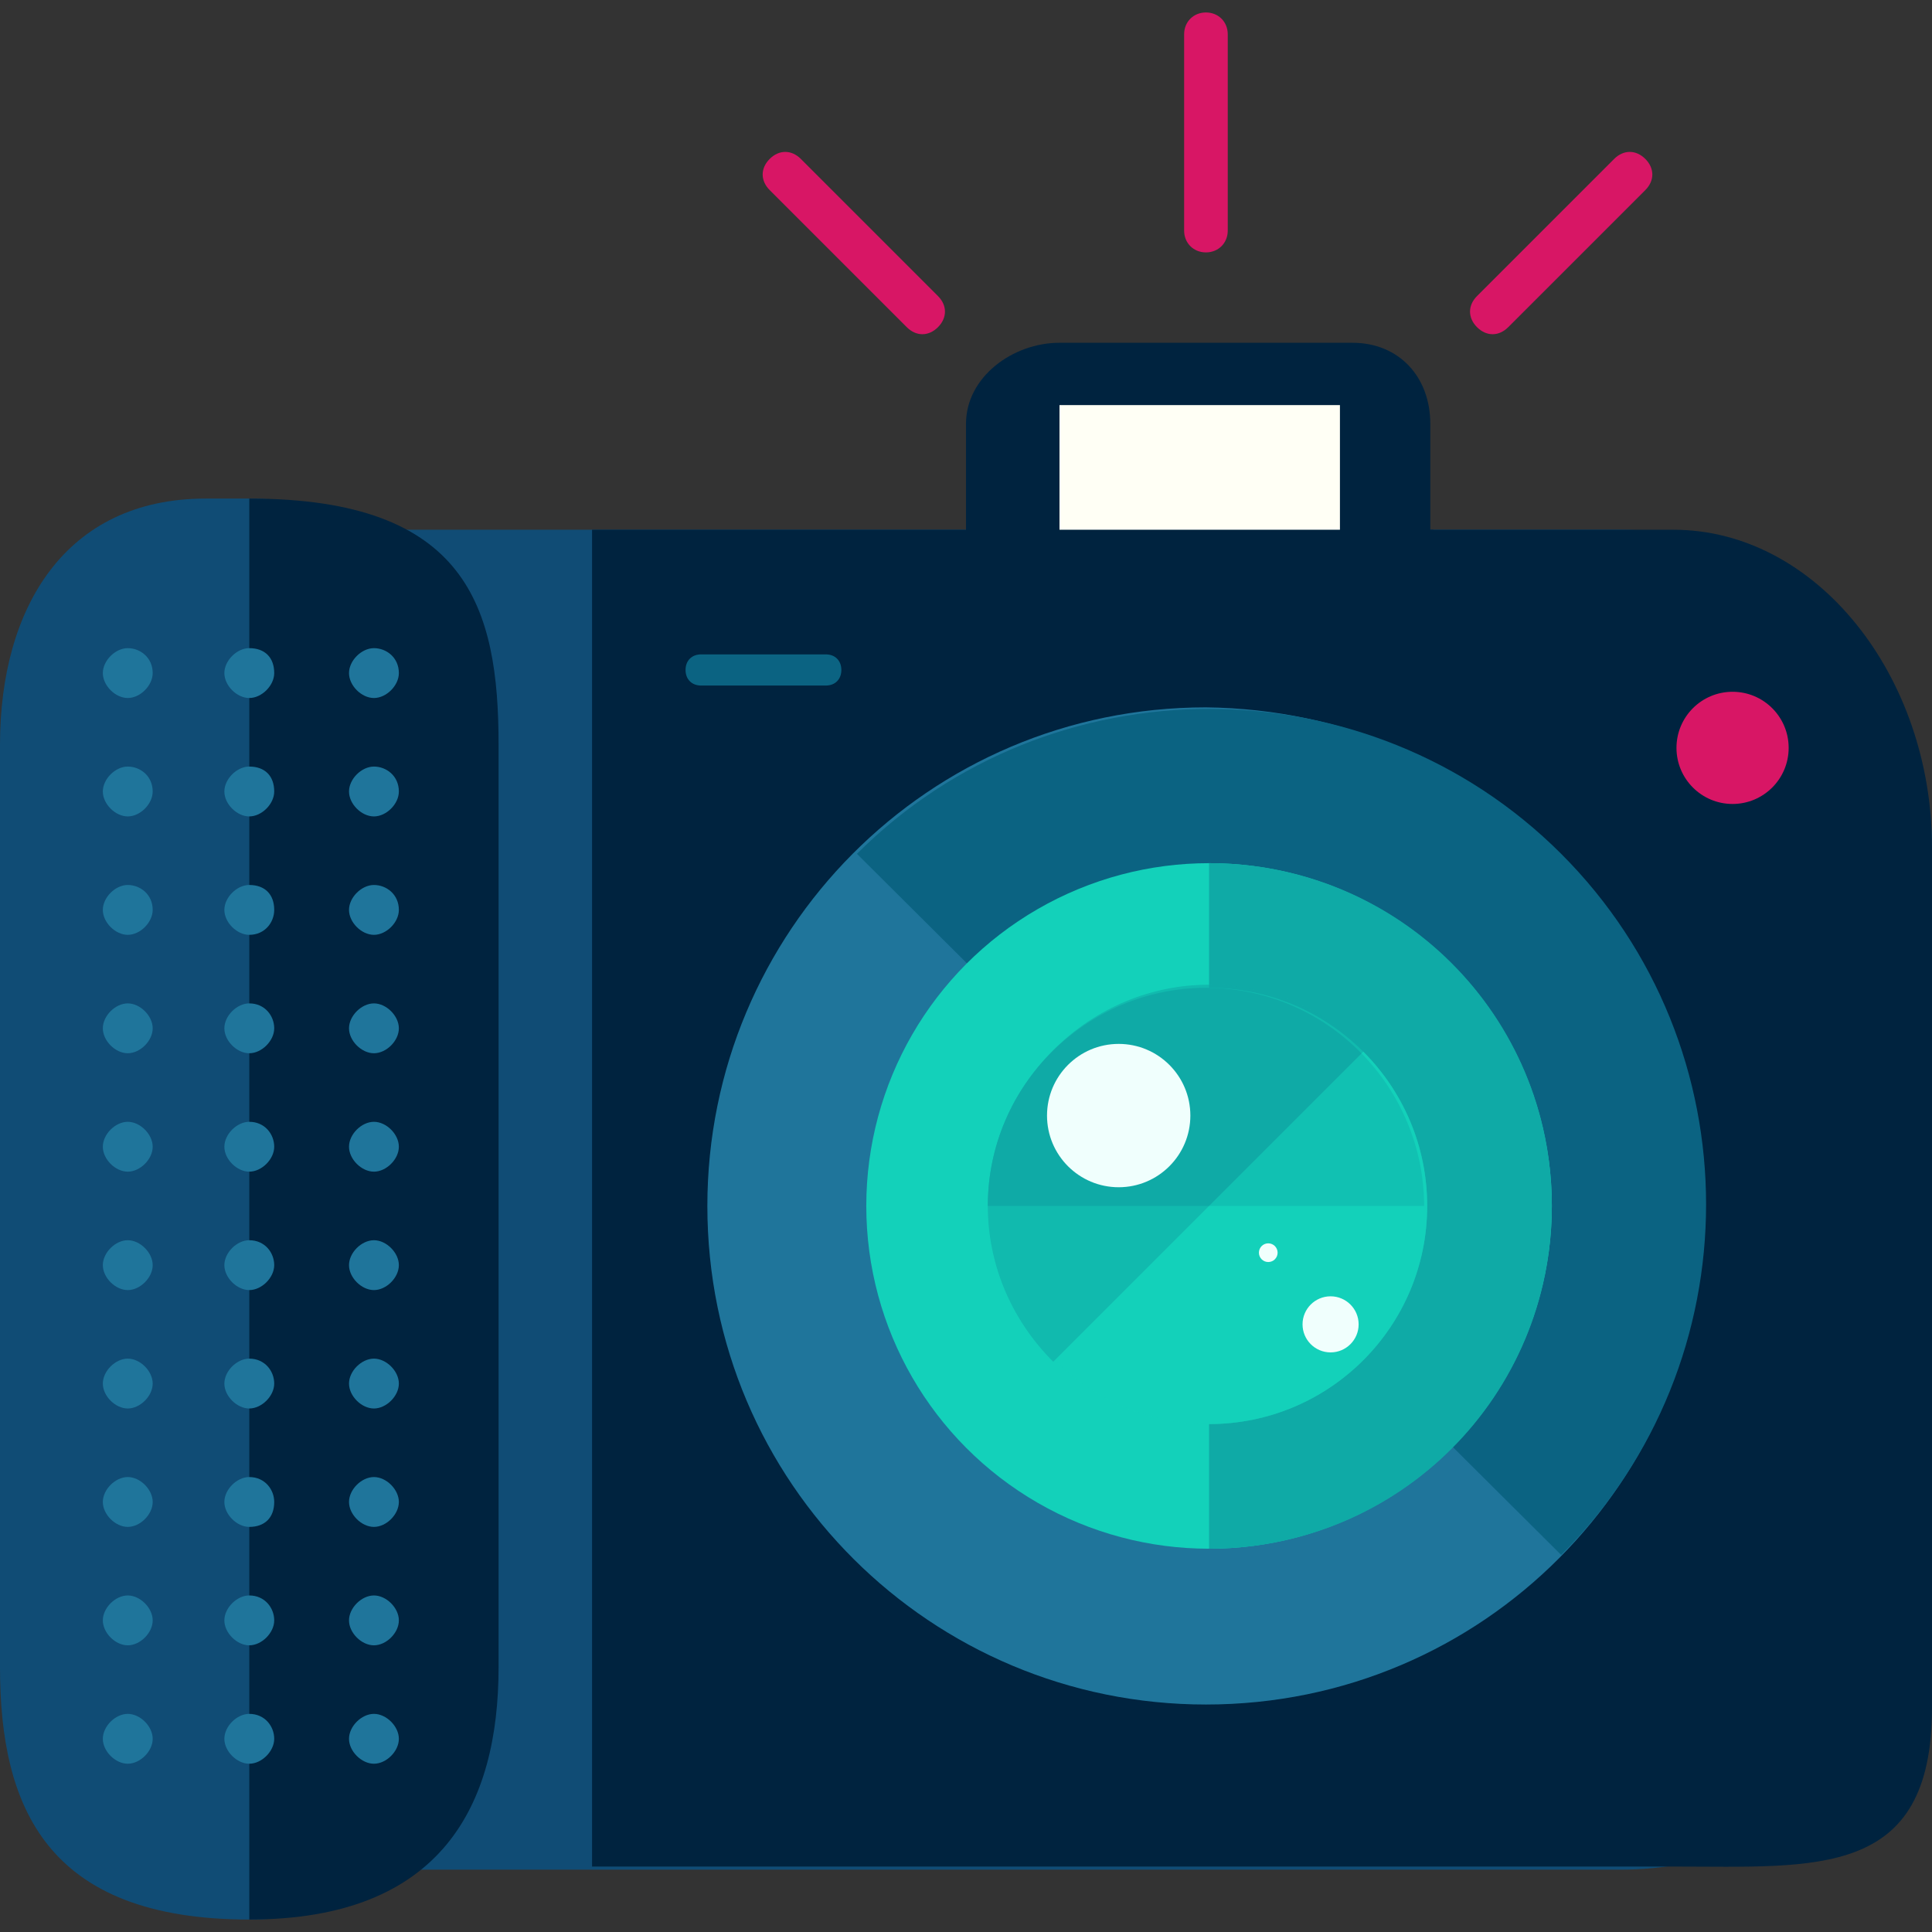
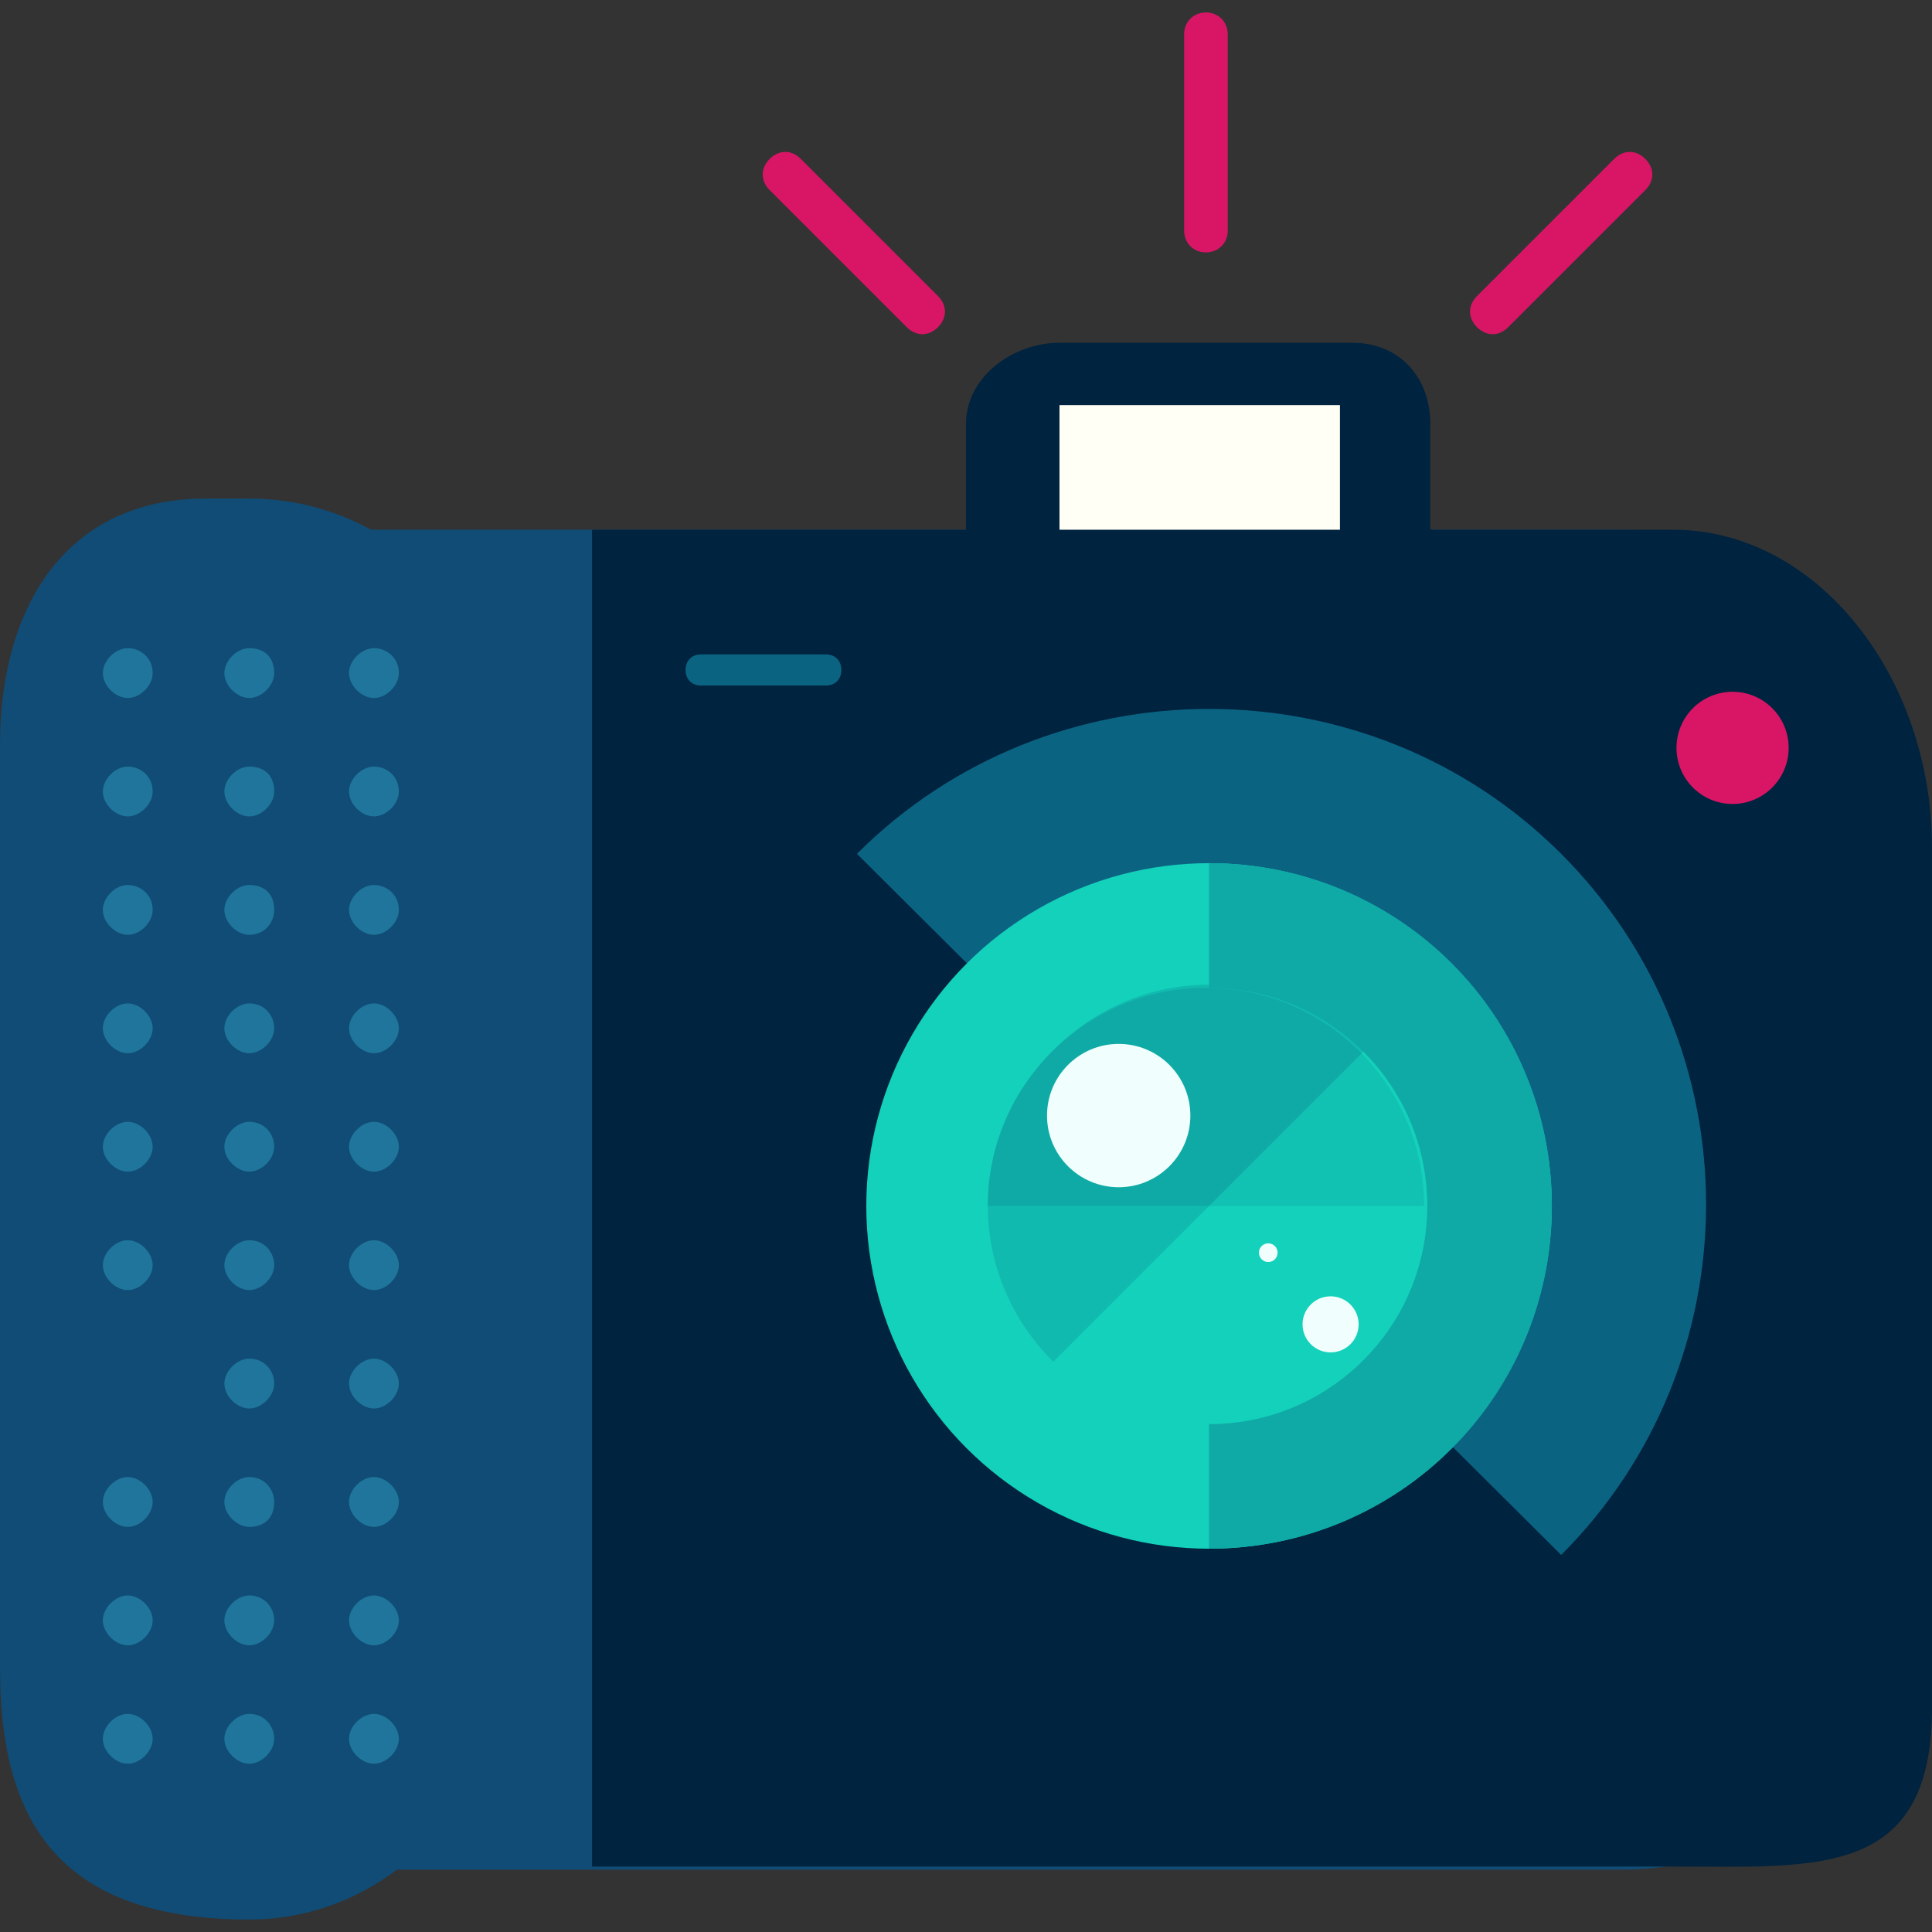
<svg xmlns="http://www.w3.org/2000/svg" version="1.1" id="Layer_1" x="0px" y="0px" viewBox="0 0 496 496" style="enable-background:new 0 0 496 496;" xml:space="preserve">
  <rect x="0" y="0" width="496" height="496" fill="#333333" stroke="none" />
  <path style="fill:#104C75;" d="M496,401.6c0,44-35.2,78.4-80,78.4H88.8C44.8,480,8,445.6,8,401.6v-184c0-44,36.8-81.6,80.8-81.6H416  c44,0,80,37.6,80,81.6V401.6z" />
  <path style="fill:#00233F;" d="M152,136h277.6c36.8,0,66.4,37.6,66.4,81.6v220.8c0,44-29.6,40.8-66.4,40.8H152" />
  <path style="fill:#104C75;" d="M128,428c0,35.2-28.8,64.8-64,64.8l0,0C12,492.8,0,464,0,428V191.2C0,156,16.8,128,52.8,128H64  c35.2,0,64,28,64,63.2V428z" />
-   <path style="fill:#00233F;" d="M64,128c56,0,64,28,64,63.2V428c0,35.2-14.4,64.8-64,64.8l0,0" />
  <g>
    <path style="fill:#1F759B;" d="M39.2,172.8c0,3.2-3.2,6.4-6.4,6.4l0,0c-3.2,0-6.4-3.2-6.4-6.4l0,0c0-3.2,3.2-6.4,6.4-6.4l0,0   C36,166.4,39.2,168.8,39.2,172.8L39.2,172.8z" />
    <path style="fill:#1F759B;" d="M70.4,172.8c0,3.2-3.2,6.4-6.4,6.4l0,0c-3.2,0-6.4-3.2-6.4-6.4l0,0c0-3.2,3.2-6.4,6.4-6.4l0,0   C68,166.4,70.4,168.8,70.4,172.8L70.4,172.8z" />
    <path style="fill:#1F759B;" d="M102.4,172.8c0,3.2-3.2,6.4-6.4,6.4l0,0c-3.2,0-6.4-3.2-6.4-6.4l0,0c0-3.2,3.2-6.4,6.4-6.4l0,0   C99.2,166.4,102.4,168.8,102.4,172.8L102.4,172.8z" />
    <path style="fill:#1F759B;" d="M39.2,203.2c0,3.2-3.2,6.4-6.4,6.4l0,0c-3.2,0-6.4-3.2-6.4-6.4l0,0c0-3.2,3.2-6.4,6.4-6.4l0,0   C36,196.8,39.2,199.2,39.2,203.2L39.2,203.2z" />
    <path style="fill:#1F759B;" d="M70.4,203.2c0,3.2-3.2,6.4-6.4,6.4l0,0c-3.2,0-6.4-3.2-6.4-6.4l0,0c0-3.2,3.2-6.4,6.4-6.4l0,0   C68,196.8,70.4,199.2,70.4,203.2L70.4,203.2z" />
    <path style="fill:#1F759B;" d="M102.4,203.2c0,3.2-3.2,6.4-6.4,6.4l0,0c-3.2,0-6.4-3.2-6.4-6.4l0,0c0-3.2,3.2-6.4,6.4-6.4l0,0   C99.2,196.8,102.4,199.2,102.4,203.2L102.4,203.2z" />
    <path style="fill:#1F759B;" d="M39.2,233.6c0,3.2-3.2,6.4-6.4,6.4l0,0c-3.2,0-6.4-3.2-6.4-6.4l0,0c0-3.2,3.2-6.4,6.4-6.4l0,0   C36,227.2,39.2,229.6,39.2,233.6L39.2,233.6z" />
    <path style="fill:#1F759B;" d="M70.4,233.6c0,3.2-2.4,6.4-6.4,6.4l0,0c-3.2,0-6.4-3.2-6.4-6.4l0,0c0-3.2,3.2-6.4,6.4-6.4l0,0   C68,227.2,70.4,229.6,70.4,233.6L70.4,233.6z" />
    <path style="fill:#1F759B;" d="M102.4,233.6c0,3.2-3.2,6.4-6.4,6.4l0,0c-3.2,0-6.4-3.2-6.4-6.4l0,0c0-3.2,3.2-6.4,6.4-6.4l0,0   C99.2,227.2,102.4,229.6,102.4,233.6L102.4,233.6z" />
    <path style="fill:#1F759B;" d="M39.2,264c0,3.2-3.2,6.4-6.4,6.4l0,0c-3.2,0-6.4-3.2-6.4-6.4l0,0c0-3.2,3.2-6.4,6.4-6.4l0,0   C36,257.6,39.2,260.8,39.2,264L39.2,264z" />
    <path style="fill:#1F759B;" d="M70.4,264c0,3.2-3.2,6.4-6.4,6.4l0,0c-3.2,0-6.4-3.2-6.4-6.4l0,0c0-3.2,3.2-6.4,6.4-6.4l0,0   C68,257.6,70.4,260.8,70.4,264L70.4,264z" />
    <path style="fill:#1F759B;" d="M102.4,264c0,3.2-3.2,6.4-6.4,6.4l0,0c-3.2,0-6.4-3.2-6.4-6.4l0,0c0-3.2,3.2-6.4,6.4-6.4l0,0   C99.2,257.6,102.4,260.8,102.4,264L102.4,264z" />
    <path style="fill:#1F759B;" d="M39.2,294.4c0,3.2-3.2,6.4-6.4,6.4l0,0c-3.2,0-6.4-3.2-6.4-6.4l0,0c0-3.2,3.2-6.4,6.4-6.4l0,0   C36,288,39.2,291.2,39.2,294.4L39.2,294.4z" />
    <path style="fill:#1F759B;" d="M70.4,294.4c0,3.2-3.2,6.4-6.4,6.4l0,0c-3.2,0-6.4-3.2-6.4-6.4l0,0c0-3.2,3.2-6.4,6.4-6.4l0,0   C68,288,70.4,291.2,70.4,294.4L70.4,294.4z" />
    <path style="fill:#1F759B;" d="M102.4,294.4c0,3.2-3.2,6.4-6.4,6.4l0,0c-3.2,0-6.4-3.2-6.4-6.4l0,0c0-3.2,3.2-6.4,6.4-6.4l0,0   C99.2,288,102.4,291.2,102.4,294.4L102.4,294.4z" />
    <path style="fill:#1F759B;" d="M39.2,324.8c0,3.2-3.2,6.4-6.4,6.4l0,0c-3.2,0-6.4-3.2-6.4-6.4l0,0c0-3.2,3.2-6.4,6.4-6.4l0,0   C36,318.4,39.2,321.6,39.2,324.8L39.2,324.8z" />
    <path style="fill:#1F759B;" d="M70.4,324.8c0,3.2-3.2,6.4-6.4,6.4l0,0c-3.2,0-6.4-3.2-6.4-6.4l0,0c0-3.2,3.2-6.4,6.4-6.4l0,0   C68,318.4,70.4,321.6,70.4,324.8L70.4,324.8z" />
    <path style="fill:#1F759B;" d="M102.4,324.8c0,3.2-3.2,6.4-6.4,6.4l0,0c-3.2,0-6.4-3.2-6.4-6.4l0,0c0-3.2,3.2-6.4,6.4-6.4l0,0   C99.2,318.4,102.4,321.6,102.4,324.8L102.4,324.8z" />
-     <path style="fill:#1F759B;" d="M39.2,355.2c0,3.2-3.2,6.4-6.4,6.4l0,0c-3.2,0-6.4-3.2-6.4-6.4l0,0c0-3.2,3.2-6.4,6.4-6.4l0,0   C36,348.8,39.2,352,39.2,355.2L39.2,355.2z" />
    <path style="fill:#1F759B;" d="M70.4,355.2c0,3.2-3.2,6.4-6.4,6.4l0,0c-3.2,0-6.4-3.2-6.4-6.4l0,0c0-3.2,3.2-6.4,6.4-6.4l0,0   C68,348.8,70.4,352,70.4,355.2L70.4,355.2z" />
    <path style="fill:#1F759B;" d="M102.4,355.2c0,3.2-3.2,6.4-6.4,6.4l0,0c-3.2,0-6.4-3.2-6.4-6.4l0,0c0-3.2,3.2-6.4,6.4-6.4l0,0   C99.2,348.8,102.4,352,102.4,355.2L102.4,355.2z" />
    <path style="fill:#1F759B;" d="M39.2,385.6c0,3.2-3.2,6.4-6.4,6.4l0,0c-3.2,0-6.4-3.2-6.4-6.4l0,0c0-3.2,3.2-6.4,6.4-6.4l0,0   C36,379.2,39.2,382.4,39.2,385.6L39.2,385.6z" />
    <path style="fill:#1F759B;" d="M70.4,385.6c0,4-2.4,6.4-6.4,6.4l0,0c-3.2,0-6.4-3.2-6.4-6.4l0,0c0-3.2,3.2-6.4,6.4-6.4l0,0   C68,379.2,70.4,382.4,70.4,385.6L70.4,385.6z" />
    <path style="fill:#1F759B;" d="M102.4,385.6c0,3.2-3.2,6.4-6.4,6.4l0,0c-3.2,0-6.4-3.2-6.4-6.4l0,0c0-3.2,3.2-6.4,6.4-6.4l0,0   C99.2,379.2,102.4,382.4,102.4,385.6L102.4,385.6z" />
    <path style="fill:#1F759B;" d="M39.2,416c0,3.2-3.2,6.4-6.4,6.4l0,0c-3.2,0-6.4-3.2-6.4-6.4l0,0c0-3.2,3.2-6.4,6.4-6.4l0,0   C36,409.6,39.2,412.8,39.2,416L39.2,416z" />
    <path style="fill:#1F759B;" d="M70.4,416c0,3.2-3.2,6.4-6.4,6.4l0,0c-3.2,0-6.4-3.2-6.4-6.4l0,0c0-3.2,3.2-6.4,6.4-6.4l0,0   C68,409.6,70.4,412.8,70.4,416L70.4,416z" />
    <path style="fill:#1F759B;" d="M102.4,416c0,3.2-3.2,6.4-6.4,6.4l0,0c-3.2,0-6.4-3.2-6.4-6.4l0,0c0-3.2,3.2-6.4,6.4-6.4l0,0   C99.2,409.6,102.4,412.8,102.4,416L102.4,416z" />
    <path style="fill:#1F759B;" d="M39.2,446.4c0,3.2-3.2,6.4-6.4,6.4l0,0c-3.2,0-6.4-3.2-6.4-6.4l0,0c0-3.2,3.2-6.4,6.4-6.4l0,0   C36,440,39.2,443.2,39.2,446.4L39.2,446.4z" />
    <path style="fill:#1F759B;" d="M70.4,446.4c0,3.2-3.2,6.4-6.4,6.4l0,0c-3.2,0-6.4-3.2-6.4-6.4l0,0c0-3.2,3.2-6.4,6.4-6.4l0,0   C68,440,70.4,443.2,70.4,446.4L70.4,446.4z" />
    <path style="fill:#1F759B;" d="M102.4,446.4c0,3.2-3.2,6.4-6.4,6.4l0,0c-3.2,0-6.4-3.2-6.4-6.4l0,0c0-3.2,3.2-6.4,6.4-6.4l0,0   C99.2,440,102.4,443.2,102.4,446.4L102.4,446.4z" />
-     <path style="fill:#1F759B;" d="M437.6,309.6c0,70.4-56.8,128-128,128c-70.4,0-128-56.8-128-128c0-70.4,56.8-128,128-128   C380.8,182.4,437.6,239.2,437.6,309.6z" />
  </g>
  <path style="fill:#0B6382;" d="M220,219.2c49.6-49.6,131.2-49.6,180.8,0s49.6,130.4,0,180" />
  <circle style="fill:#13D1BA;" cx="310.4" cy="309.6" r="88" />
  <path style="fill:#0FAAA6;" d="M310.4,221.6c48.8,0,88,39.2,88,88s-39.2,88-88,88" />
  <circle style="fill:#13D1BA;" cx="310.4" cy="309.6" r="56" />
  <path style="fill:#0FAAA6;" d="M253.6,309.6c0-31.2,25.6-56,56-56c31.2,0,56,25.6,56,56" />
  <g style="opacity:0.6;">
    <circle style="fill:#13D1BA;" cx="310.4" cy="309.6" r="56" />
    <path style="fill:#0FAAA6;" d="M270.4,349.6c-22.4-22.4-22.4-57.6,0-80s57.6-22.4,80,0" />
  </g>
  <path style="fill:#0B6382;" d="M216,172c0,2.4-1.6,4-4,4h-32c-2.4,0-4-1.6-4-4l0,0c0-2.4,1.6-4,4-4h32C214.4,168,216,169.6,216,172  L216,172z" />
  <circle style="fill:#D81665;" cx="444.8" cy="192" r="14.4" />
  <path style="fill:#00233F;" d="M368,136c0,12-8,24-20,24h-76c-12,0-24-12-24-24v-27.2c0-12,12-20.8,24-20.8h75.2  c12,0,20,8.8,20,20.8V136H368z" />
  <rect x="272" y="104" style="fill:#FFFFF5;" width="72" height="32" />
  <g>
    <circle style="fill:#F0FFFD;" cx="287.2" cy="286.4" r="18.4" />
    <circle style="fill:#F0FFFD;" cx="325.6" cy="321.6" r="2.4" />
    <circle style="fill:#F0FFFD;" cx="341.6" cy="340" r="7.2" />
  </g>
  <g>
    <path style="fill:#D81665;" d="M315.2,59.2c0,3.2-2.4,5.6-5.6,5.6l0,0c-3.2,0-5.6-2.4-5.6-5.6V8.8c0-3.2,2.4-5.6,5.6-5.6l0,0   c3.2,0,5.6,2.4,5.6,5.6V59.2z" />
    <path style="fill:#D81665;" d="M240.8,76c2.4,2.4,2.4,5.6,0,8l0,0c-2.4,2.4-5.6,2.4-8,0l-35.2-35.2c-2.4-2.4-2.4-5.6,0-8l0,0   c2.4-2.4,5.6-2.4,8,0L240.8,76z" />
    <path style="fill:#D81665;" d="M379.2,76c-2.4,2.4-2.4,5.6,0,8l0,0c2.4,2.4,5.6,2.4,8,0l35.2-35.2c2.4-2.4,2.4-5.6,0-8l0,0   c-2.4-2.4-5.6-2.4-8,0L379.2,76z" />
  </g>
  <g>
</g>
  <g>
</g>
  <g>
</g>
  <g>
</g>
  <g>
</g>
  <g>
</g>
  <g>
</g>
  <g>
</g>
  <g>
</g>
  <g>
</g>
  <g>
</g>
  <g>
</g>
  <g>
</g>
  <g>
</g>
  <g>
</g>
</svg>